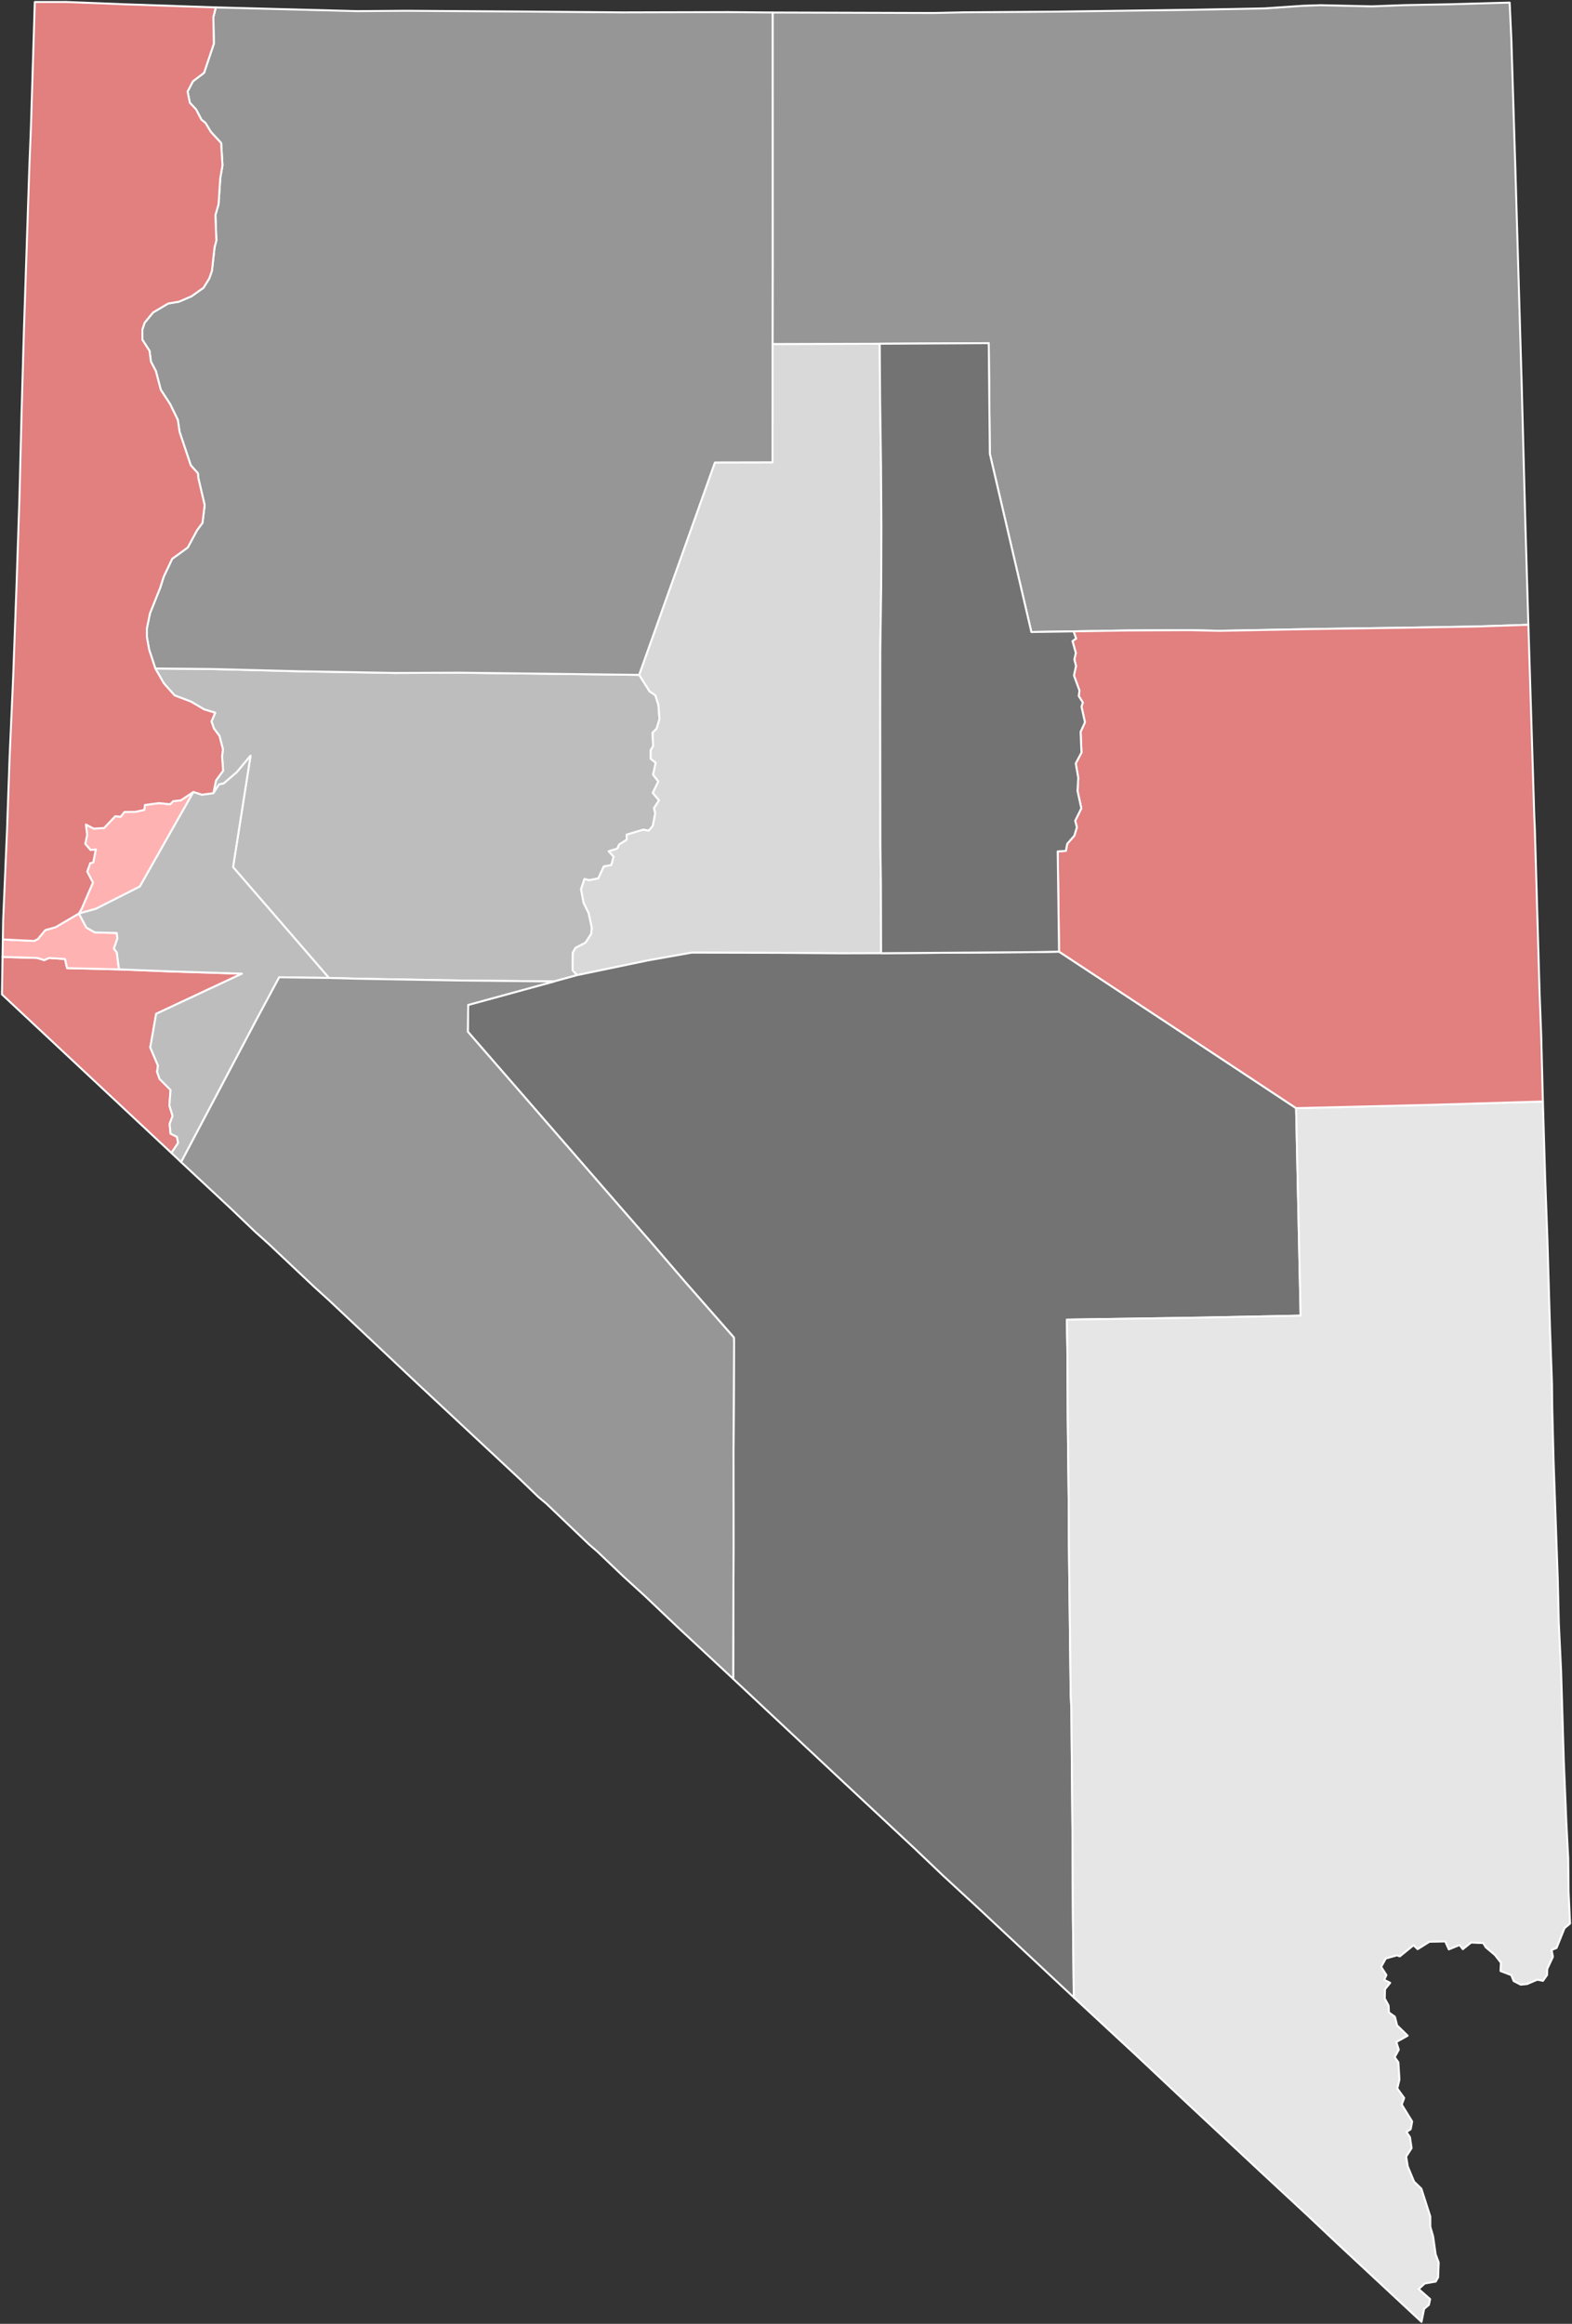
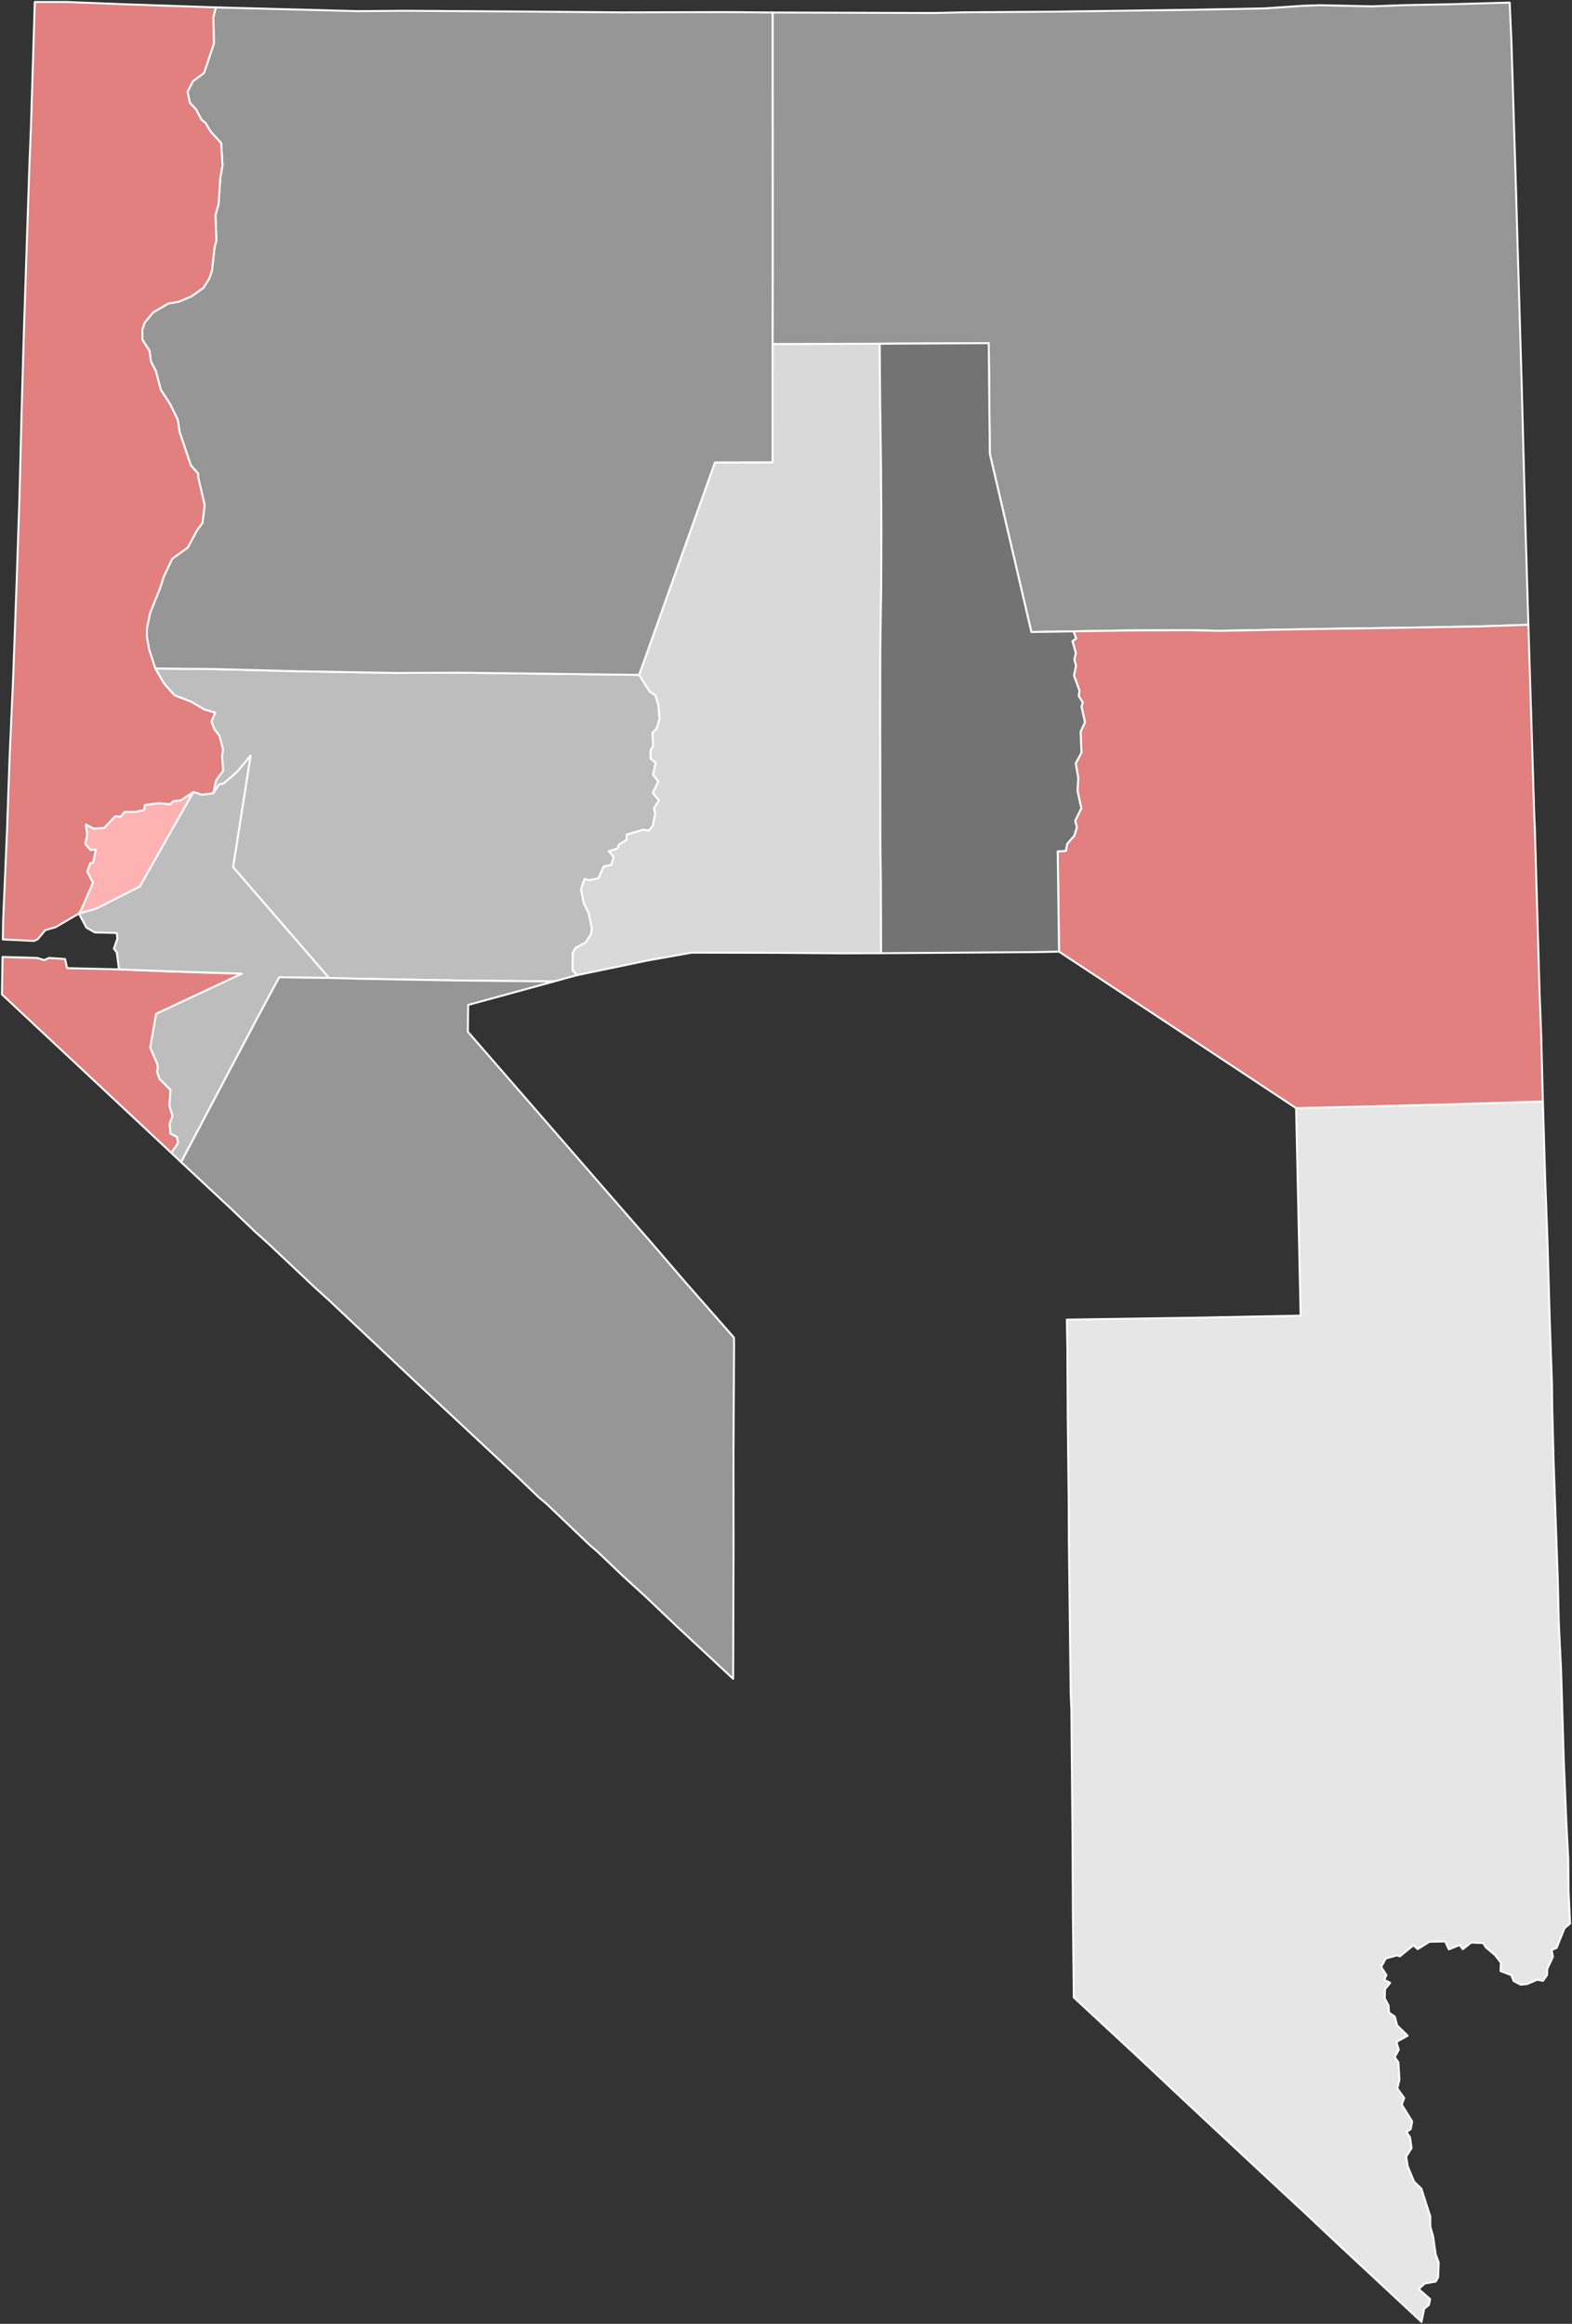
<svg xmlns="http://www.w3.org/2000/svg" xmlns:ns1="http://sodipodi.sourceforge.net/DTD/sodipodi-0.dtd" xmlns:ns2="http://www.inkscape.org/namespaces/inkscape" version="1.2" width="800" height="1182" viewBox="0 0 800 1182" stroke-linecap="round" stroke-linejoin="round" id="svg1" ns1:docname="1894 Nevada Gubernatorial Election Results.svg" ns2:version="1.3.2 (091e20e, 2023-11-25, custom)">
  <rect x="0" y="0" width="800" height="1182" fill="#333333" stroke="none" />
  <defs id="defs1" />
  <ns1:namedview id="namedview1" pagecolor="#ffffff" bordercolor="#000000" borderopacity="0.25" ns2:showpageshadow="2" ns2:pageopacity="0.0" ns2:pagecheckerboard="0" ns2:deskcolor="#d1d1d1" ns2:zoom="0.66582064" ns2:cx="449.06989" ns2:cy="726.17154" ns2:window-width="1920" ns2:window-height="1001" ns2:window-x="-9" ns2:window-y="-9" ns2:window-maximized="1" ns2:current-layer="svg1" />
  <g id="Nevada" style="fill:#8d9100;fill-opacity:1;stroke:#ffffff;stroke-opacity:1">
    <path d="M 40.15 464.65 41.49 462.4 47.3 448.91 44.38 443.34 45.92 439.05 47.46 438.62 48.74 432.09 46.08 432.35 43.38 429.23 44.35 424.63 43.71 419.38 47.69 421.46 52.96 421.16 58.65 415.16 61.42 415.43 63.29 413.01 68.95 412.94 73.44 411.92 73.74 409.45 80.8 408.49 86.59 409.09 88.14 407.48 91.98 407.1 98.42 402.81 71.17 450.94 48.78 462.26 40.15 464.65 Z" id="nvs_storey" style="fill:#ffb2b2;fill-opacity:1;stroke:#ffffff;stroke-opacity:1" />
    <path d="M 60.55 493.06 87.18 494.11 123.12 495.24 79.47 515.67 76.47 532.78 80.38 541.98 79.97 545.26 81.21 548.78 86.8 554.4 86.21 562.28 87.84 567.62 86.34 571.64 86.79 576.6 90.06 578.26 90.65 581.34 87.23 586.44 1 505.8 1.3 486.74 18.97 487.25 22.49 488.35 25.02 487.25 33.09 487.79 34.14 492.43 60.55 493.06 Z" id="nvs_douglas" style="fill:#e27f7f;fill-opacity:1;stroke:#ffffff;stroke-opacity:1" />
-     <path d="M 60.55 493.06 34.14 492.43 33.09 487.79 25.02 487.25 22.49 488.35 18.97 487.25 1.3 486.74 1.46 477.83 17.31 478.61 19.23 477.69 23.06 473.09 28.27 471.62 40.15 464.65 43.94 471.78 48.22 474.26 59.42 474.55 59.74 477.37 57.97 482.5 59.45 484.49 60.55 493.06 Z" id="nvs_ormsby" style="fill:#ffb2b2;fill-opacity:1;stroke:#ffffff;stroke-opacity:1" />
    <path d="M 325.31 343.27 330.56 351.63 333.52 353.66 335.07 358.54 335.63 365.78 334.17 370.59 332.1 372.7 332.39 379.46 331.18 381.53 331.1 385.88 333.71 388 332.35 394.01 335.04 397.49 332.21 403.29 335.4 407.08 332.83 411.06 333.46 413.66 332.22 420.11 330.11 422.56 327.4 422 318.91 424.55 318.93 427.16 315.12 429.53 314.15 431.65 309.81 432.99 312.29 435.74 311.12 439.99 307.27 440.74 304.49 446.79 299.83 447.72 297.44 447.1 295.71 452.3 297.02 459.23 299.55 464.37 301.2 471.89 300.86 475.09 297.96 479.51 292.93 482.1 291.51 484.57 291.39 493.47 293.72 495.99 281.92 499.22 232.2 498.7 182.65 497.83 167.41 497.43 118.6 441.05 127.5 384.4 120.58 392.7 113.78 398.55 111.52 398.97 108.59 403.43 109.94 396.96 113.53 392.06 113.02 384.65 113.45 381.1 111.68 374.31 108.86 370.53 107.62 366.94 109.5 362.53 103.94 360.85 97.17 356.87 88.85 353.71 83.4 347.59 79.05 340.02 107.73 340.28 152.32 341.44 200.94 342.28 234.07 342.15 325.31 343.27 Z" id="nvs_churchill" style="fill:#bdbdbd;fill-opacity:1;stroke:#ffffff;stroke-opacity:1" />
    <path d="M 393.25 6.36 393.28 134.46 393.2 174.99 393.16 235.23 363.85 235.29 325.31 343.27 234.07 342.15 200.94 342.28 152.32 341.44 107.73 340.28 79.05 340.02 75.88 330.36 74.74 324.01 74.73 319.7 76.31 311.99 81.51 298.98 83.32 293.31 87.62 284.23 95.55 278.48 100.31 269.62 103.03 265.99 104.15 256.91 100.95 243.25 100.72 240.75 97.08 236.68 91.38 219.66 90.47 213.54 86.6 205.6 81.82 198.25 79.31 188.72 76.8 183.96 76.11 178.51 72.47 172.84 72.46 167.55 73.59 164.15 77.9 158.92 85.61 154.37 91.06 153.45 97.42 150.72 103.54 146.39 106.49 141.62 107.85 137.76 109.19 125.73 110.1 122.32 109.62 109.38 111.21 103.92 112.1 90.53 113.22 84.1 112.53 72.74 107.3 67.07 104.56 62.53 102.52 60.88 99.78 55.66 96.6 52.26 95.45 46.58 98.17 41.35 103.85 37.03 108.82 22.25 108.58 8.62 109.83 3.76 181.8 5.67 206.43 5.48 269.33 5.9 316.69 6.3 370.63 6.16 393.25 6.36 Z" id="nvs_humboldt" style="fill:#969696;fill-opacity:1;stroke:#ffffff;stroke-opacity:1" />
    <path d="M 447.71 174.84 447.89 202.8 448.36 237.05 448.55 268.38 448.45 298.35 447.98 331.35 447.95 363.89 448.03 429.69 448.3 449.23 448.4 484.84 428.24 484.9 395.44 484.64 352.02 484.55 329.82 488.49 293.72 495.99 291.39 493.47 291.51 484.57 292.93 482.1 297.96 479.51 300.86 475.09 301.2 471.89 299.55 464.37 297.02 459.23 295.71 452.3 297.44 447.1 299.83 447.72 304.49 446.79 307.27 440.74 311.12 439.99 312.29 435.74 309.81 432.99 314.15 431.65 315.12 429.53 318.93 427.16 318.91 424.55 327.4 422 330.11 422.56 332.22 420.11 333.46 413.66 332.83 411.06 335.4 407.08 332.21 403.29 335.04 397.49 332.35 394.01 333.71 388 331.1 385.88 331.18 381.53 332.39 379.46 332.1 372.7 334.17 370.59 335.63 365.78 335.07 358.54 333.52 353.66 330.56 351.63 325.31 343.27 363.85 235.29 393.16 235.23 393.2 174.99 447.71 174.84 Z" id="nvs_lander" style="fill:#d9d9d9;fill-opacity:1;stroke:#ffffff;stroke-opacity:1" />
-     <path d="M 448.4 484.84 526.46 484.29 538.95 484.04 593.27 519.82 659.6 563.65 661.9 669.18 611.94 670.18 542.93 671.22 543.2 686.23 543.39 721.85 543.88 763.93 543.97 785.02 544.88 861.33 545.23 869.24 545.81 933.91 546.01 974.55 546.46 1015.97 497.8 970.48 480.02 954.1 465.24 940.02 429.39 906.59 373.11 853.92 373.31 786.92 373.28 737.84 373.58 682.87 373.48 680.31 348.32 651.67 331.16 631.7 315.17 613.42 238.08 524.77 238.26 511.15 281.92 499.22 293.72 495.99 329.82 488.49 352.02 484.55 395.44 484.64 428.24 484.9 448.4 484.84 Z" id="nvs_nye" style="fill:#737373;fill-opacity:1;stroke:#ffffff;stroke-opacity:1" />
    <path d="M 785.18 560.27 786.35 599.58 787.46 629.75 788.76 674.32 789.81 704.01 789.94 716.42 790.62 742.89 792.76 803.31 793.27 825.19 794.44 849.8 795.82 895.72 797.12 926.88 798.07 945.21 798.25 962.31 799 978.4 796.18 980.75 792.14 990.83 789.63 991.83 790.28 995.34 787.41 1001.46 787.32 1004.53 785.23 1007.53 782.36 1006.95 777.12 1009.17 773.9 1009.48 770.3 1007.63 769.11 1004.63 763.63 1002.55 763.82 998.3 760.76 994.38 756.11 990.46 754.82 988.33 748.68 988.06 744.44 991.44 742.82 989.31 737.31 991.54 735.49 987.5 727.46 987.65 721.45 991.43 719.34 989.43 712.34 995.11 710.97 994.55 705.22 996.18 702.87 1000.44 705.56 1004.58 704.43 1007.01 707.48 1008.55 704.84 1011.78 704.71 1016.53 706.67 1020.11 706.83 1023.61 709.88 1025.79 710.99 1030.19 716.37 1035.43 710.6 1038.65 711.85 1042.58 709.76 1046.34 711.64 1048.99 712.18 1057.78 711.09 1062.26 714.6 1067.13 713.36 1070.48 718.66 1079.07 717.91 1083.01 715.75 1084.42 717.54 1087.04 718.37 1092.62 715.6 1096.94 716.42 1101.93 719.64 1109.67 723.35 1113.26 727.88 1127.41 727.91 1132.63 729.33 1137.56 730.61 1146.6 732.15 1150.79 731.87 1158.35 730.64 1160.51 725.08 1161.48 721.98 1164.3 727.8 1169.42 727.17 1172.35 724.74 1174.39 723.41 1181 680.26 1140.84 665.92 1127.31 641.18 1104.35 602.12 1067.88 578.31 1045.5 546.46 1015.97 546.01 974.55 545.81 933.91 545.23 869.24 544.88 861.33 543.97 785.02 543.88 763.93 543.39 721.85 543.2 686.23 542.93 671.22 611.94 670.18 661.9 669.18 659.6 563.65 729.58 561.93 785.18 560.27 Z" id="nvs_lincoln" style="fill:#e6e6e6;fill-opacity:1;stroke:#ffffff;stroke-opacity:1" />
    <path d="M 777.8 317.8 751.29 318.67 715.26 319.28 667.13 319.97 620.29 320.87 605.77 320.53 573.83 320.68 546.35 321.14 524.87 321.47 503.73 230.8 503.17 174.55 447.71 174.84 393.2 174.99 393.28 134.46 393.25 6.36 475.13 6.61 490.83 6.26 537.92 5.92 609.04 4.94 643.55 4.27 663.17 2.94 671.92 2.65 698.16 3.23 714.62 2.62 738.02 2.17 768.27 1.32 769.12 19.69 771.18 86.03 774.38 194.98 776.25 265.92 777.8 317.8 Z" id="nvs_elko" style="fill:#969696;fill-opacity:1;stroke:#ffffff;stroke-opacity:1" />
    <path d="M 777.8 317.8 780.78 414.53 781.09 421.75 783.5 505.01 784.34 526.99 785.18 560.27 729.58 561.93 659.6 563.65 593.27 519.82 538.95 484.04 538.27 433.06 542.42 432.79 543.11 429.18 546.73 425.07 548.03 420.76 547.15 417.49 550.29 411.16 548.35 402.33 548.72 395.6 547.44 388.29 550.37 382.78 549.92 372.23 552.14 367.38 550.38 359.45 551.04 357.33 548.96 353.99 549.35 351.27 546.54 343.59 547.58 338.73 546.75 335.41 547.49 332.13 545.79 326.08 547.64 324.8 546.35 321.14 573.83 320.68 605.77 320.53 620.29 320.87 667.13 319.97 715.26 319.28 751.29 318.67 777.8 317.8 Z" id="nvs_whitepine" style="fill:#e27f7f;fill-opacity:1;stroke:#ffffff;stroke-opacity:1" />
    <path d="M 546.35 321.14 547.64 324.8 545.79 326.08 547.49 332.13 546.75 335.41 547.58 338.73 546.54 343.59 549.35 351.27 548.96 353.99 551.04 357.33 550.38 359.45 552.14 367.38 549.92 372.23 550.37 382.78 547.44 388.29 548.72 395.6 548.35 402.33 550.29 411.16 547.15 417.49 548.03 420.76 546.73 425.07 543.11 429.18 542.42 432.79 538.27 433.06 538.95 484.04 526.46 484.29 448.4 484.84 448.3 449.23 448.03 429.69 447.95 363.89 447.98 331.35 448.45 298.35 448.55 268.38 448.36 237.05 447.89 202.8 447.71 174.84 503.17 174.55 503.73 230.8 524.87 321.47 546.35 321.14 Z" id="nvs_eureka" style="fill:#737373;fill-opacity:1;stroke:#ffffff;stroke-opacity:1" />
    <path d="M 167.41 497.43 142.08 497.09 130.42 518.81 92.17 591.11 87.23 586.44 90.65 581.34 90.06 578.26 86.79 576.6 86.34 571.64 87.84 567.62 86.21 562.28 86.8 554.4 81.21 548.78 79.97 545.26 80.38 541.98 76.47 532.78 79.47 515.67 123.12 495.24 87.18 494.11 60.55 493.06 59.45 484.49 57.97 482.5 59.74 477.37 59.42 474.55 48.22 474.26 43.94 471.78 40.15 464.65 48.78 462.26 71.17 450.94 98.42 402.81 102.79 404.21 108.59 403.43 111.52 398.97 113.78 398.55 120.58 392.7 127.5 384.4 118.6 441.05 167.41 497.43 Z" id="nvs_lyon" style="fill:#bdbdbd;fill-opacity:1;stroke:#ffffff;stroke-opacity:1" />
    <path d="M 109.83 3.76 108.58 8.62 108.82 22.25 103.85 37.03 98.17 41.35 95.45 46.58 96.6 52.26 99.78 55.66 102.52 60.88 104.56 62.53 107.3 67.07 112.53 72.74 113.22 84.1 112.1 90.53 111.21 103.92 109.62 109.38 110.1 122.32 109.19 125.73 107.85 137.76 106.49 141.62 103.54 146.39 97.42 150.72 91.06 153.45 85.61 154.37 77.9 158.92 73.59 164.15 72.46 167.55 72.47 172.84 76.11 178.51 76.8 183.96 79.31 188.72 81.82 198.25 86.6 205.6 90.47 213.54 91.38 219.66 97.08 236.68 100.72 240.75 100.95 243.25 104.15 256.91 103.03 265.99 100.31 269.62 95.55 278.48 87.62 284.23 83.32 293.31 81.51 298.98 76.31 311.99 74.73 319.7 74.74 324.01 75.88 330.36 79.05 340.02 83.4 347.59 88.85 353.71 97.17 356.87 103.94 360.85 109.5 362.53 107.62 366.94 108.86 370.53 111.68 374.31 113.45 381.1 113.02 384.65 113.53 392.06 109.94 396.96 108.59 403.43 102.79 404.21 98.42 402.81 91.98 407.1 88.14 407.48 86.59 409.09 80.8 408.49 73.74 409.45 73.44 411.92 68.95 412.94 63.29 413.01 61.42 415.43 58.65 415.16 52.96 421.16 47.69 421.46 43.71 419.38 44.35 424.63 43.38 429.23 46.08 432.35 48.74 432.09 47.46 438.62 45.92 439.05 44.38 443.34 47.3 448.91 41.49 462.4 40.15 464.65 28.27 471.62 23.06 473.09 19.23 477.69 17.31 478.61 1.46 477.83 1.62 467.78 3.58 422.16 4.93 384.06 6.7 344.65 8.5 295.22 9.9 253.09 10.95 210.95 12.15 168.8 14.95 84.48 15.75 64.43 17.71 1.02 33.62 1 64.86 2.23 109.83 3.76 Z" id="nvs_washoe" style="fill:#e27f7f;fill-opacity:1;stroke:#ffffff;stroke-opacity:1" />
    <path d="M 281.92 499.22 238.26 511.15 238.08 524.77 315.17 613.42 331.16 631.7 348.32 651.67 373.48 680.31 373.58 682.87 373.28 737.84 373.31 786.92 373.11 853.92 345.17 827.92 328.17 811.76 317.27 801.84 304.01 789.2 299.77 785.54 277.97 764.74 274.15 761.58 264.19 751.99 212.2 703.51 167.33 661.28 159.79 654.45 136.59 632.57 129.9 626.58 117.4 614.64 92.17 591.11 130.42 518.81 142.08 497.09 167.41 497.43 182.65 497.83 232.2 498.7 281.92 499.22 Z" id="nvs_esmeralda" style="fill:#969696;fill-opacity:1;stroke:#ffffff;stroke-opacity:1" />
  </g>
</svg>